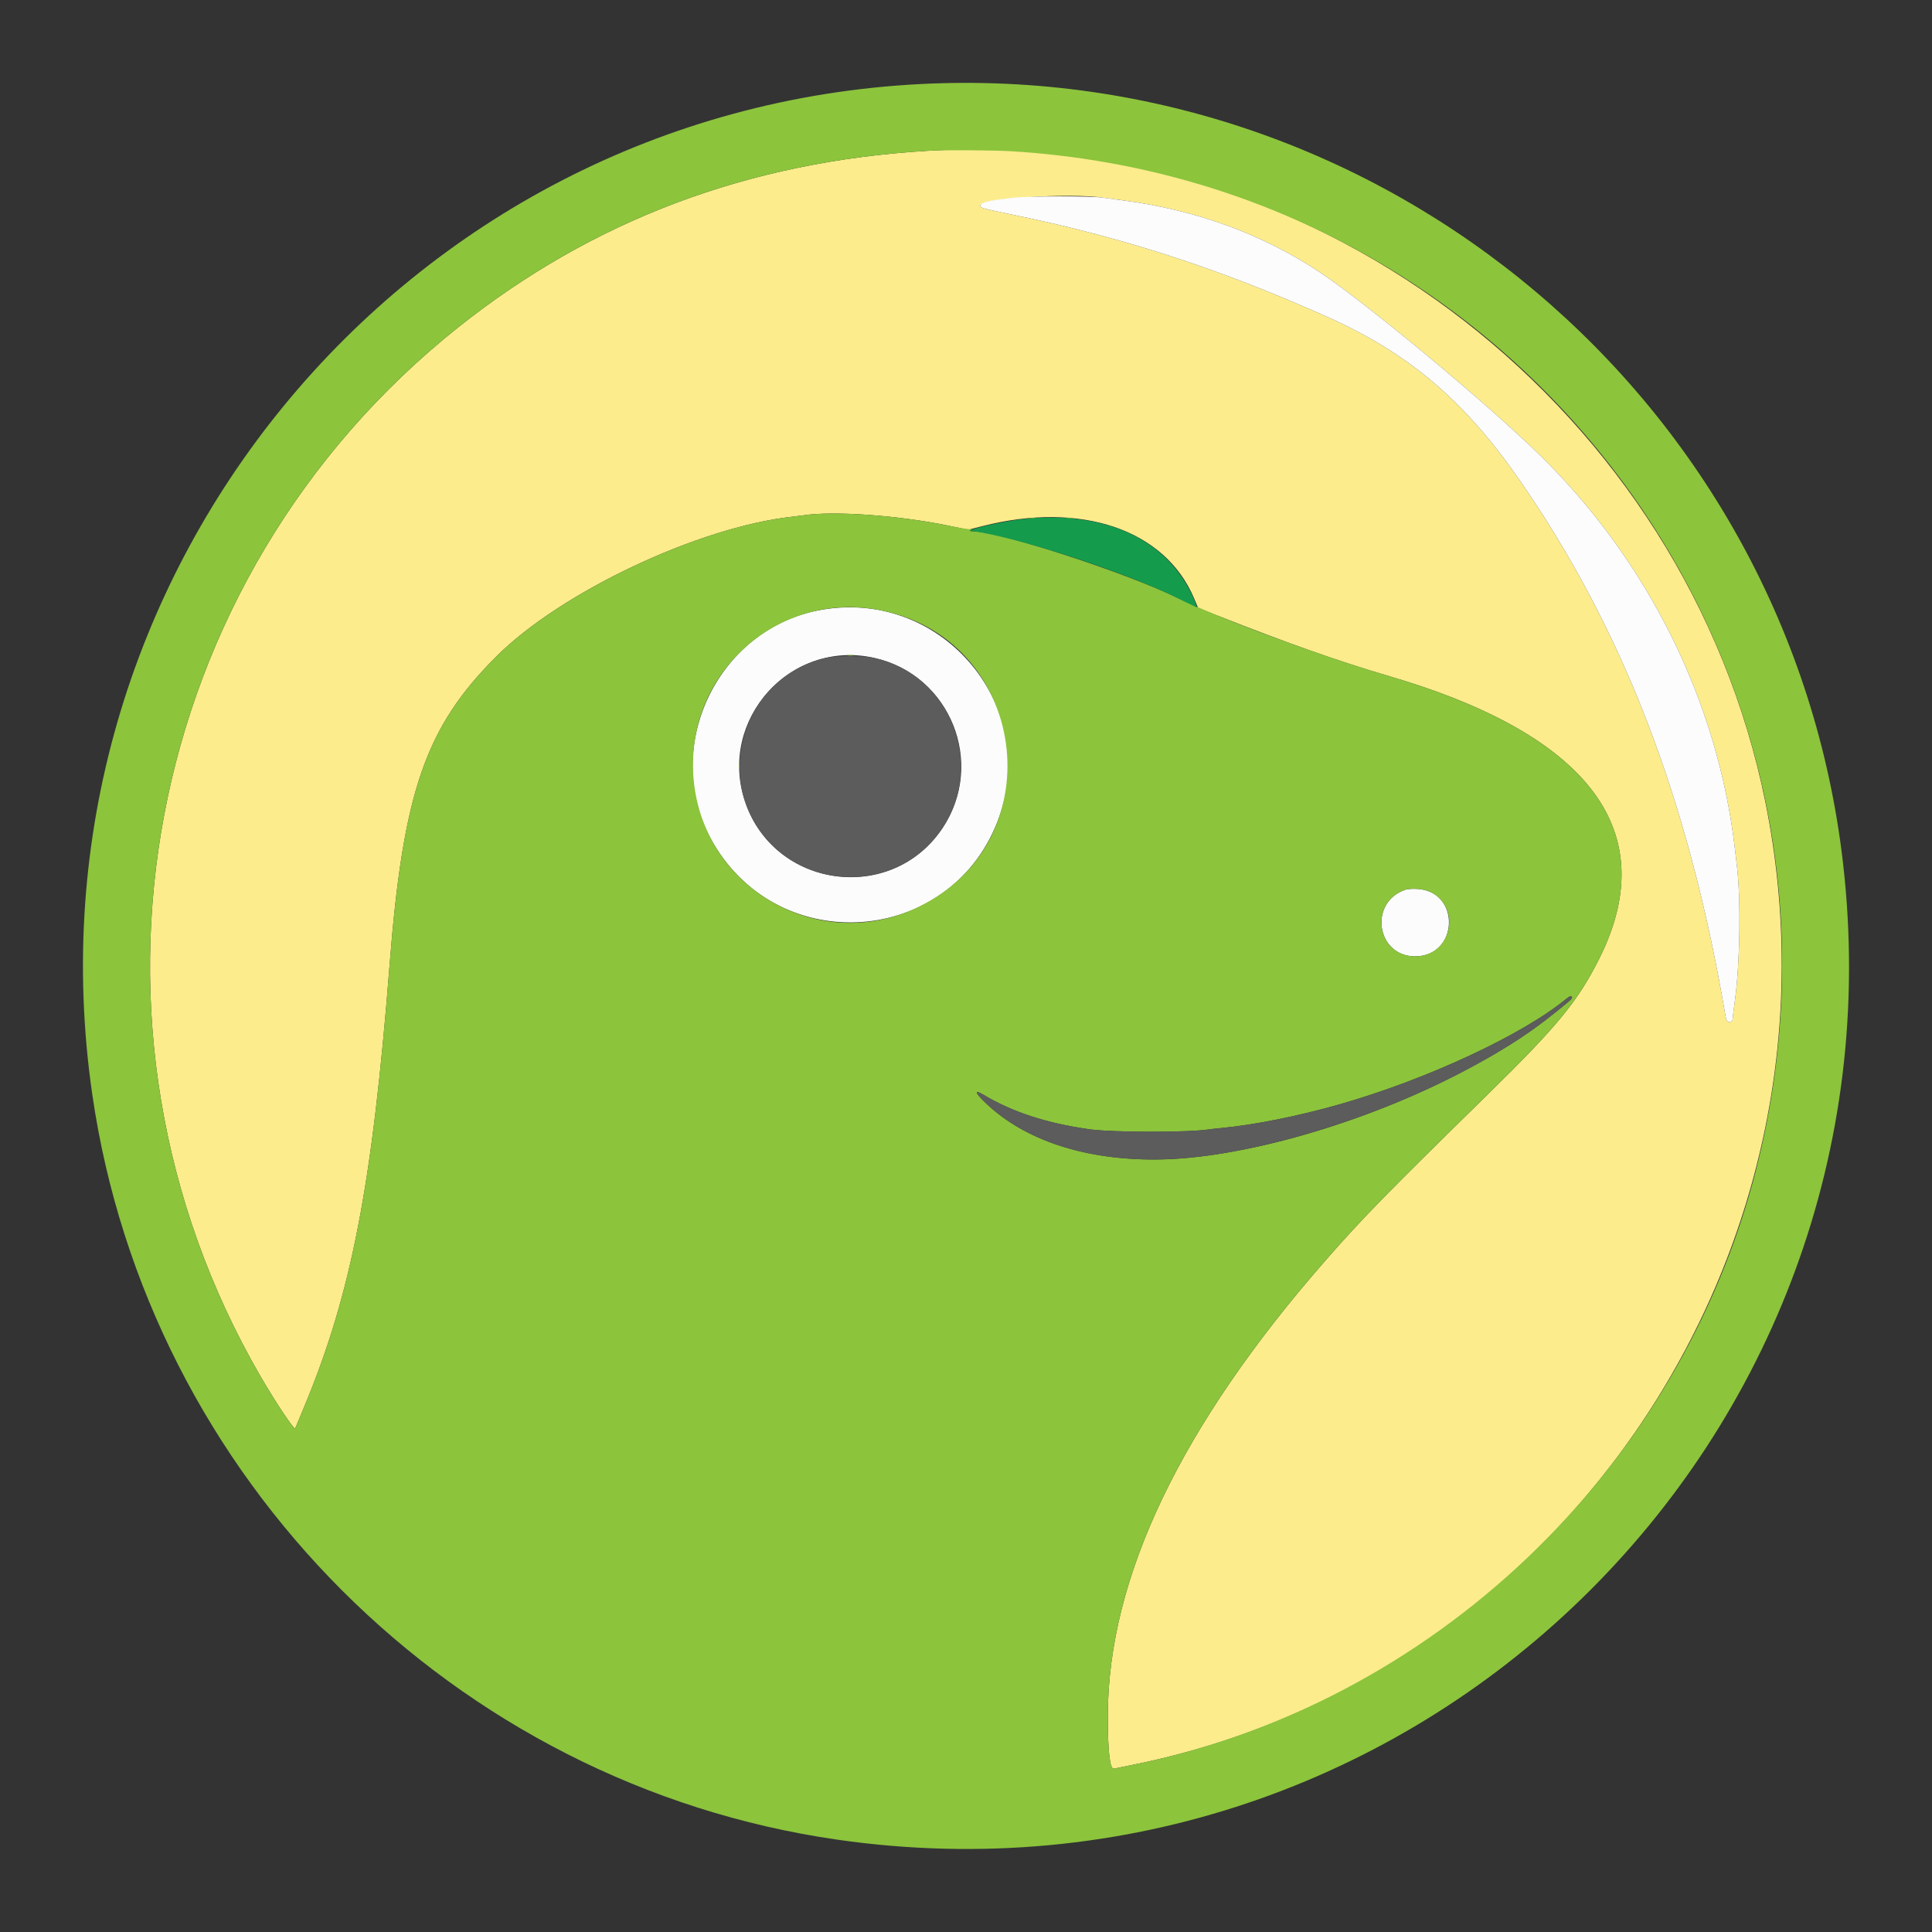
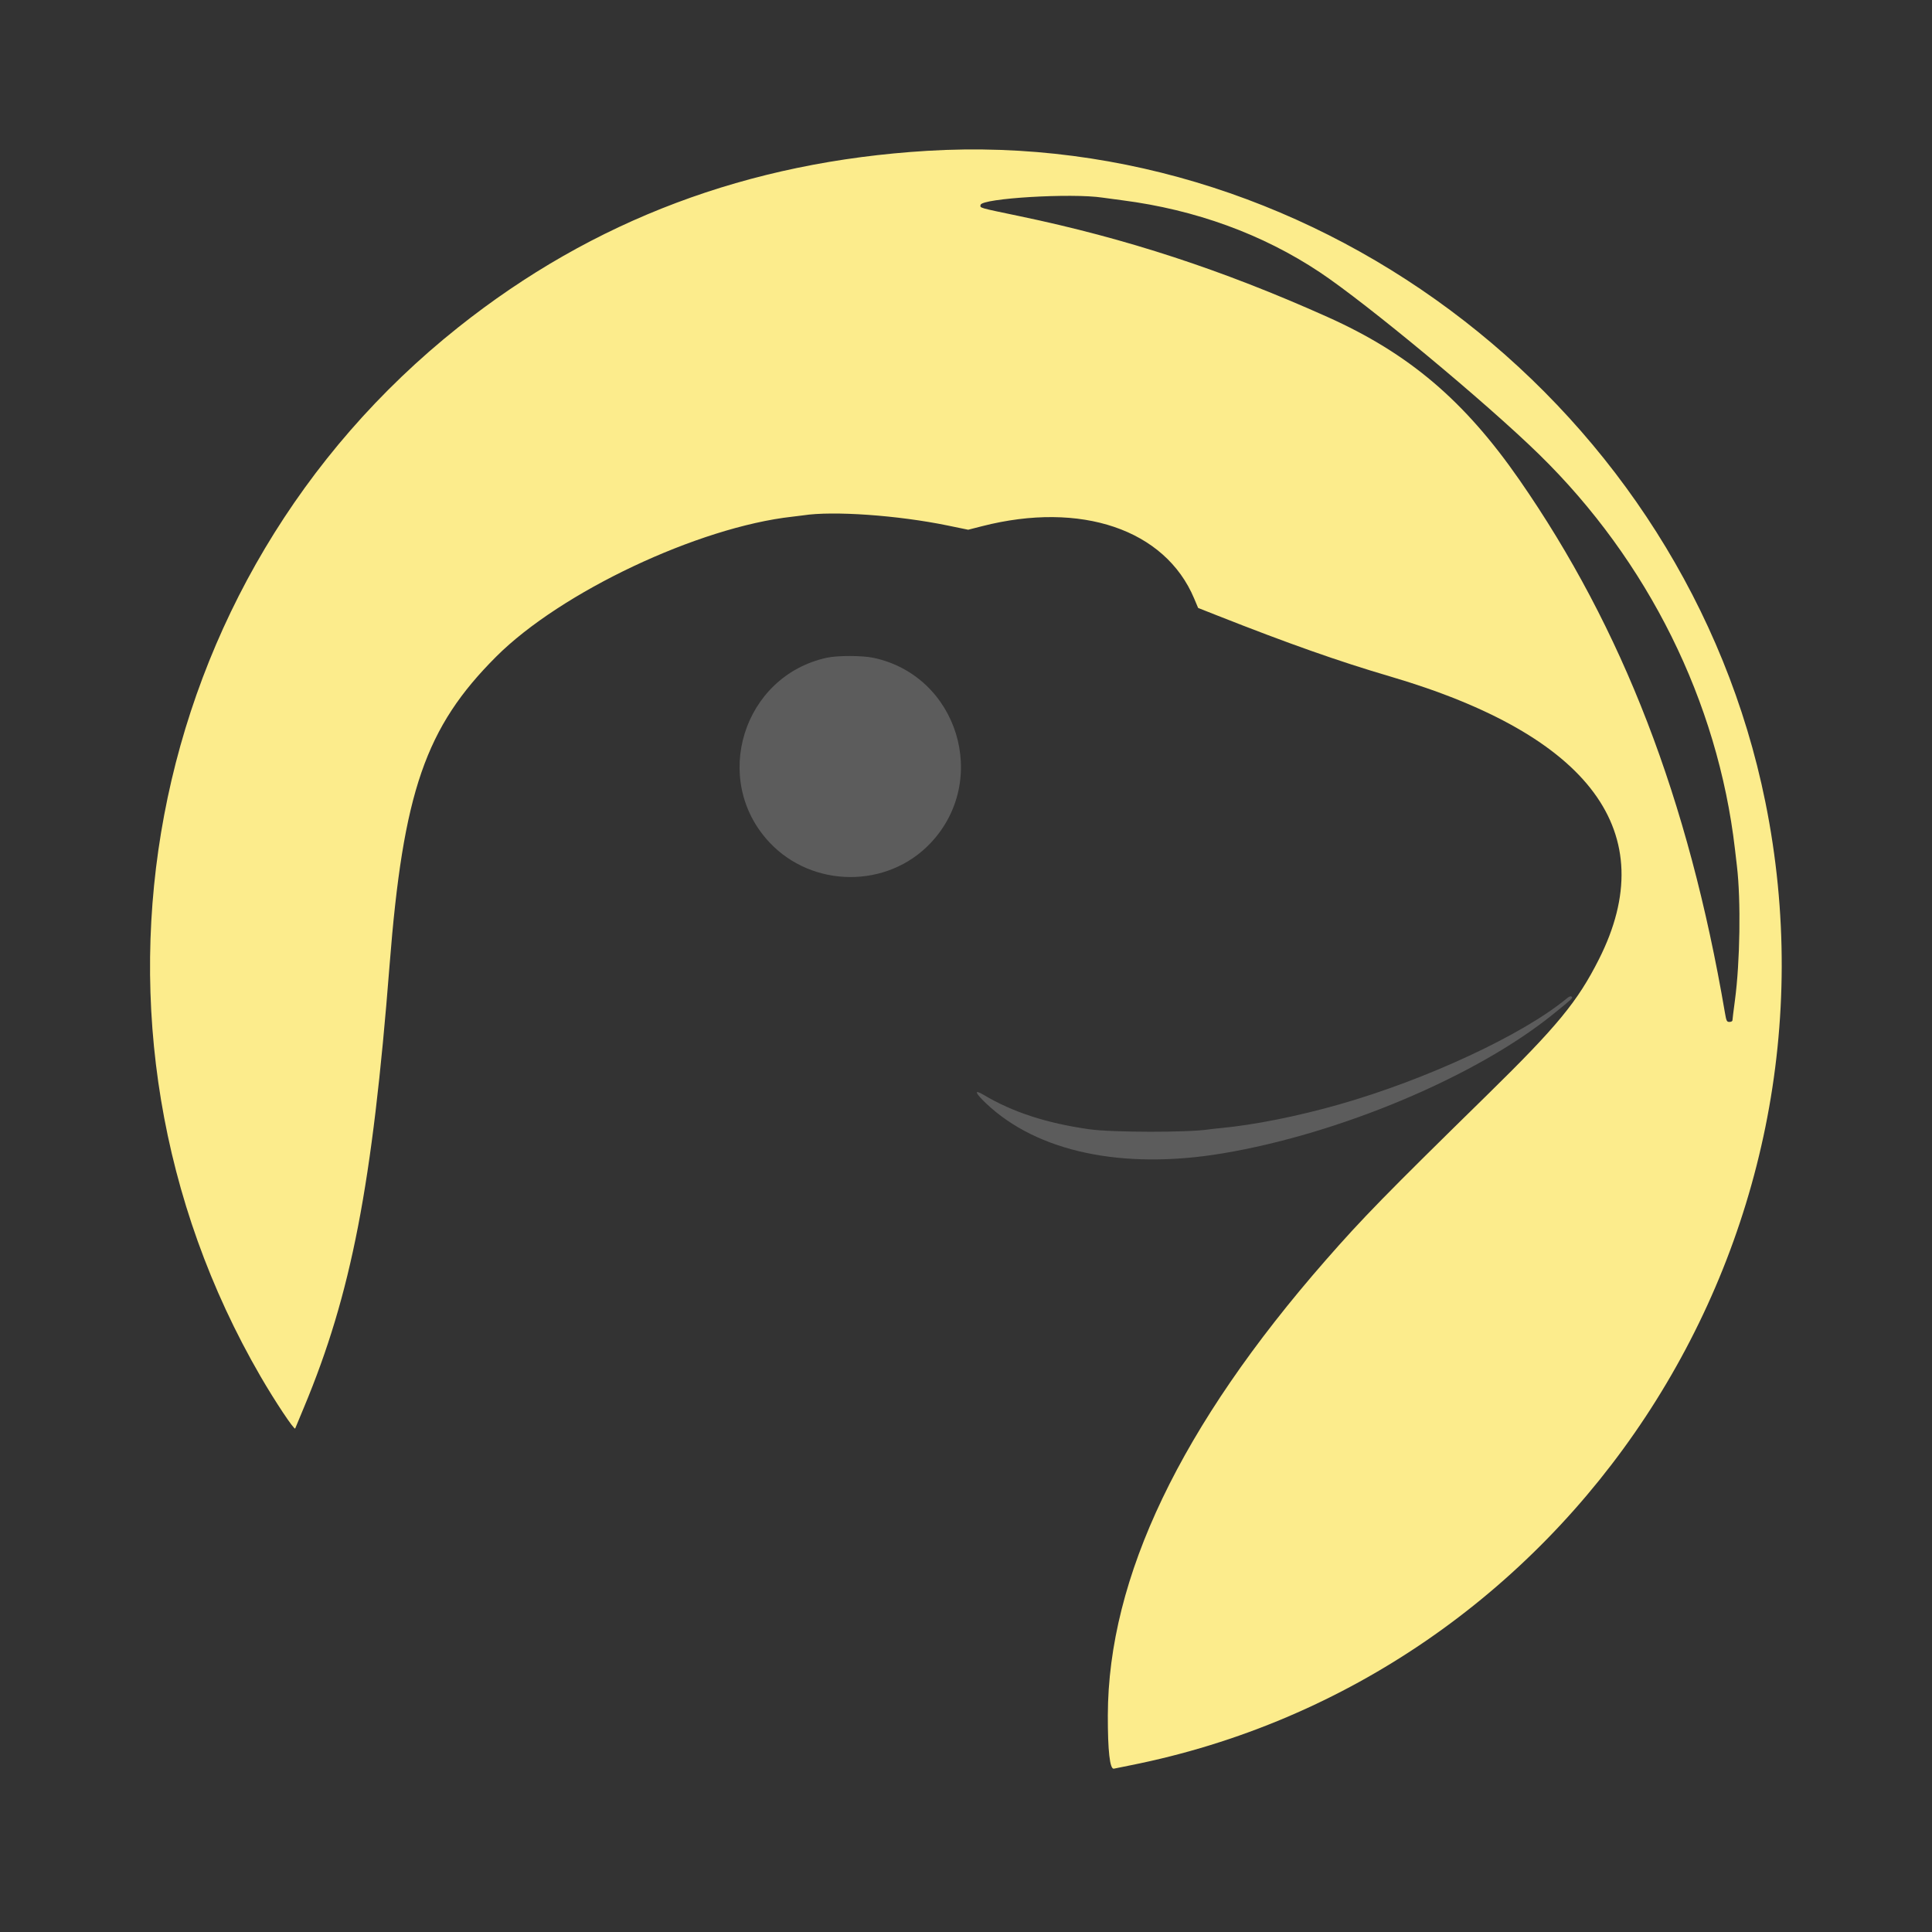
<svg xmlns="http://www.w3.org/2000/svg" id="svg" width="400" height="400" viewBox="0, 0, 400,400">
  <rect x="0" y="0" width="400" height="400" fill="#333333" stroke="none" />
  <g id="svgg">
    <path id="path0" d="M191.974 31.227 C 154.883 33.476,122.793 45.553,94.868 67.772 C 29.216 120.011,11.824 212.362,53.959 285.000 C 56.965 290.182,60.951 296.168,61.117 295.750 C 61.195 295.555,62.024 293.559,62.960 291.316 C 72.741 267.865,77.095 245.359,80.653 199.868 C 83.463 163.944,88.086 150.567,102.757 135.921 C 116.136 122.565,144.616 109.120,164.079 106.971 C 164.947 106.875,165.941 106.752,166.288 106.698 C 172.472 105.734,185.895 106.678,196.215 108.803 L 200.456 109.677 203.320 108.944 C 223.819 103.700,241.228 109.627,247.228 123.892 L 248.060 125.869 251.990 127.421 C 266.737 133.243,277.208 136.937,287.733 140.028 C 329.366 152.259,344.263 172.405,331.043 198.601 C 326.611 207.385,322.438 212.451,307.895 226.705 C 286.851 247.330,282.115 252.177,274.463 260.921 C 244.453 295.215,229.433 326.591,229.364 355.132 C 229.346 362.510,229.785 366.373,230.621 366.184 C 230.931 366.115,232.428 365.811,233.947 365.509 C 324.679 347.503,384.024 257.527,365.500 166.054 C 349.099 85.066,273.450 26.288,191.974 31.227 M228.289 40.918 C 228.868 41.006,230.704 41.253,232.368 41.468 C 247.512 43.421,261.387 48.475,273.226 56.350 C 282.985 62.841,307.672 83.343,318.658 94.079 C 341.197 116.106,355.666 145.267,359.201 175.789 C 359.360 177.164,359.546 178.762,359.615 179.339 C 360.451 186.408,360.260 199.177,359.199 207.105 C 358.918 209.204,358.687 211.069,358.686 211.250 C 358.685 211.431,358.407 211.579,358.068 211.579 C 357.509 211.579,357.423 211.403,357.127 209.671 C 349.574 165.442,335.981 130.200,314.571 99.342 C 303.179 82.923,291.675 73.163,274.814 65.612 C 253.020 55.853,233.189 49.363,211.049 44.745 C 202.547 42.972,202.915 43.077,203.007 42.433 C 203.205 41.057,221.844 39.939,228.289 40.918 " stroke="none" fill="#fcec8c" fill-rule="evenodd" />
-     <path id="path1" d="M209.713 40.938 C 204.883 41.475,203.087 41.875,203.007 42.433 C 202.915 43.077,202.547 42.972,211.049 44.745 C 233.189 49.363,253.020 55.853,274.814 65.612 C 291.675 73.163,303.179 82.923,314.571 99.342 C 335.981 130.200,349.574 165.442,357.127 209.671 C 357.423 211.403,357.509 211.579,358.068 211.579 C 358.407 211.579,358.685 211.431,358.686 211.250 C 358.687 211.069,358.918 209.204,359.199 207.105 C 360.260 199.177,360.451 186.408,359.615 179.339 C 359.546 178.762,359.360 177.164,359.201 175.789 C 355.666 145.267,341.197 116.106,318.658 94.079 C 307.672 83.343,282.985 62.841,273.226 56.350 C 261.387 48.475,247.512 43.421,232.368 41.468 C 230.704 41.253,228.868 41.006,228.289 40.918 C 225.910 40.556,213.016 40.570,209.713 40.938 M170.299 126.212 C 148.286 129.902,136.408 155.496,147.778 174.739 C 161.700 198.299,196.338 195.700,206.423 170.339 C 215.795 146.771,195.505 121.987,170.299 126.212 M180.984 136.201 C 196.782 139.749,204.106 157.978,195.141 171.443 C 184.591 187.290,160.260 183.994,154.230 165.901 C 148.605 149.027,163.662 132.312,180.984 136.201 M291.051 184.177 C 283.300 186.720,284.917 198.035,293.026 198.001 C 302.051 197.963,302.432 184.496,293.421 184.046 C 292.480 183.999,291.414 184.058,291.051 184.177 " stroke="none" fill="#fcfcfc" fill-rule="evenodd" />
-     <path id="path2" d="M190.658 17.397 C 83.186 22.838,3.632 119.840,19.102 226.579 C 30.626 306.088,94.035 369.494,173.421 380.892 C 292.742 398.022,395.438 298.189,381.563 178.553 C 370.512 83.271,286.716 12.533,190.658 17.397 M209.474 31.320 C 316.227 37.845,390.043 138.889,363.557 242.237 C 347.624 304.404,296.410 353.113,233.947 365.509 C 232.428 365.811,230.931 366.115,230.621 366.184 C 229.785 366.373,229.346 362.510,229.364 355.132 C 229.433 326.591,244.453 295.215,274.463 260.921 C 282.115 252.177,286.851 247.330,307.895 226.705 C 322.438 212.451,326.611 207.385,331.043 198.601 C 344.263 172.404,329.377 152.272,287.733 140.027 C 273.383 135.807,252.602 128.121,243.607 123.707 C 233.084 118.541,206.858 110.027,201.377 109.996 C 200.794 109.993,200.732 109.938,201.053 109.708 C 201.392 109.464,201.386 109.444,201.011 109.563 C 200.772 109.639,198.640 109.303,196.275 108.816 C 185.895 106.678,172.489 105.732,166.288 106.698 C 165.941 106.752,164.947 106.875,164.079 106.971 C 144.616 109.120,116.136 122.565,102.757 135.921 C 88.086 150.567,83.463 163.944,80.653 199.868 C 77.095 245.359,72.741 267.865,62.960 291.316 C 62.024 293.559,61.195 295.555,61.117 295.750 C 60.951 296.168,56.965 290.182,53.959 285.000 C 11.824 212.362,29.216 120.011,94.868 67.772 C 122.793 45.553,154.883 33.476,191.974 31.227 C 195.294 31.026,205.549 31.081,209.474 31.320 M213.358 107.291 C 213.686 107.354,214.159 107.352,214.411 107.286 C 214.663 107.220,214.395 107.169,213.816 107.172 C 213.237 107.175,213.031 107.228,213.358 107.291 M220.855 107.287 C 221.109 107.353,221.523 107.353,221.776 107.287 C 222.030 107.220,221.822 107.166,221.316 107.166 C 220.809 107.166,220.602 107.220,220.855 107.287 M181.479 126.195 C 212.765 131.622,218.709 173.934,190.132 187.786 C 169.043 198.009,144.441 183.199,143.501 159.716 C 142.668 138.899,161.072 122.655,181.479 126.195 M175.461 135.712 C 175.786 135.775,176.319 135.775,176.645 135.712 C 176.970 135.649,176.704 135.598,176.053 135.598 C 175.401 135.598,175.135 135.649,175.461 135.712 M152.970 158.553 C 152.972 159.276,153.023 159.541,153.084 159.141 C 153.144 158.741,153.142 158.149,153.080 157.825 C 153.018 157.502,152.968 157.829,152.970 158.553 M296.184 184.674 C 302.761 188.065,300.414 197.970,293.026 198.001 C 284.917 198.035,283.300 186.720,291.051 184.177 C 292.178 183.808,295.041 184.085,296.184 184.674 M324.868 207.280 C 317.656 213.325,312.426 216.795,303.026 221.770 C 282.644 232.558,256.727 239.997,239.267 240.070 C 224.513 240.132,212.134 236.029,204.138 228.426 C 201.831 226.232,201.610 225.462,203.634 226.668 C 209.679 230.268,216.637 232.535,225.526 233.802 C 230.230 234.472,246.107 234.492,250.263 233.833 C 250.625 233.776,251.750 233.651,252.763 233.555 C 259.696 232.900,268.628 231.118,277.237 228.671 C 295.317 223.531,315.314 214.224,324.342 206.746 C 324.868 206.310,325.219 206.180,325.395 206.355 C 325.570 206.531,325.395 206.839,324.868 207.280 " stroke="none" fill="#8cc43c" fill-rule="evenodd" />
    <path id="path3" d="M171.184 136.176 C 153.845 139.959,147.161 161.420,159.286 174.381 C 168.199 183.909,183.724 183.998,192.645 174.570 C 204.978 161.539,198.290 139.865,180.799 136.186 C 178.498 135.702,173.381 135.697,171.184 136.176 M324.342 206.746 C 315.314 214.224,295.317 223.531,277.237 228.671 C 268.628 231.118,259.696 232.900,252.763 233.555 C 251.750 233.651,250.625 233.776,250.263 233.833 C 246.107 234.492,230.230 234.472,225.526 233.802 C 216.637 232.535,209.679 230.268,203.634 226.668 C 201.610 225.462,201.831 226.232,204.138 228.426 C 214.730 238.497,232.445 242.249,253.109 238.797 C 277.417 234.737,305.560 222.891,321.534 209.996 C 325.638 206.683,325.682 206.642,325.395 206.355 C 325.219 206.180,324.868 206.310,324.342 206.746 " stroke="none" fill="#5c5c5c" fill-rule="evenodd" />
-     <path id="path4" d="M212.368 107.412 C 209.645 107.669,204.404 108.670,202.105 109.373 L 200.658 109.815 202.763 110.176 C 212.843 111.907,233.560 118.764,243.421 123.633 C 245.664 124.741,247.591 125.690,247.703 125.742 C 248.007 125.884,246.915 123.228,245.991 121.579 C 240.054 110.983,228.071 105.933,212.368 107.412 " stroke="none" fill="#149c4c" fill-rule="evenodd" />
  </g>
</svg>